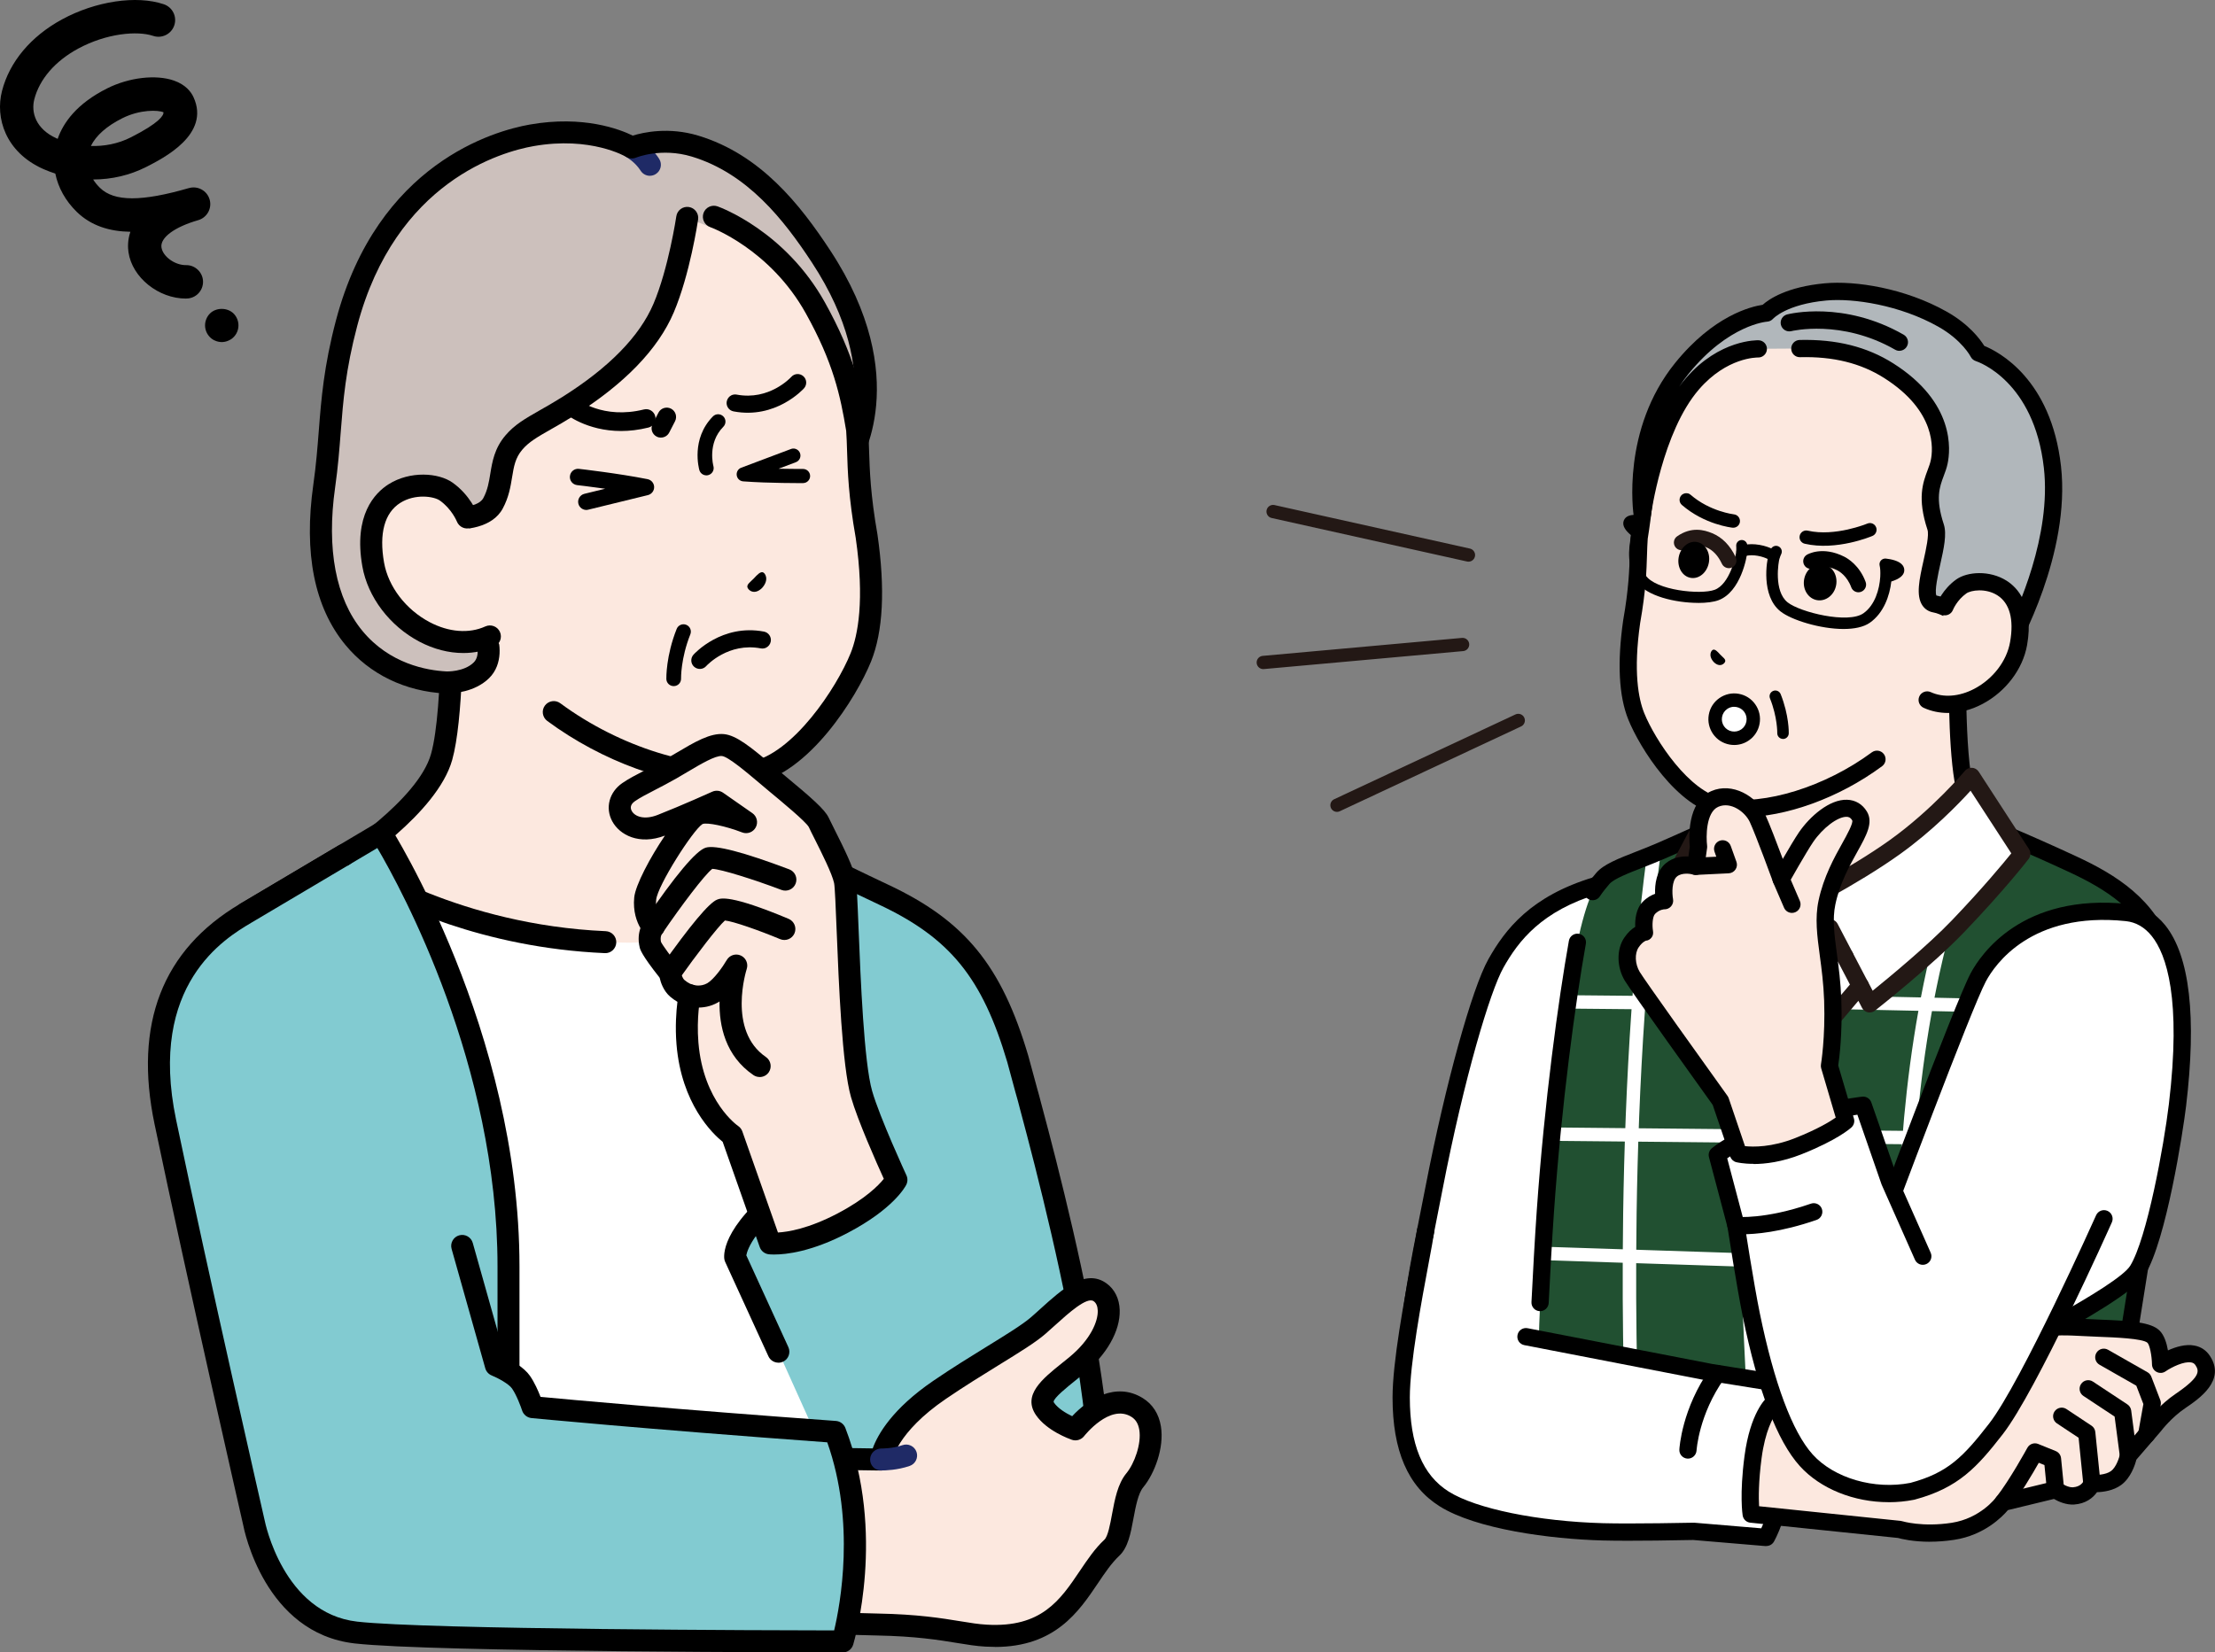
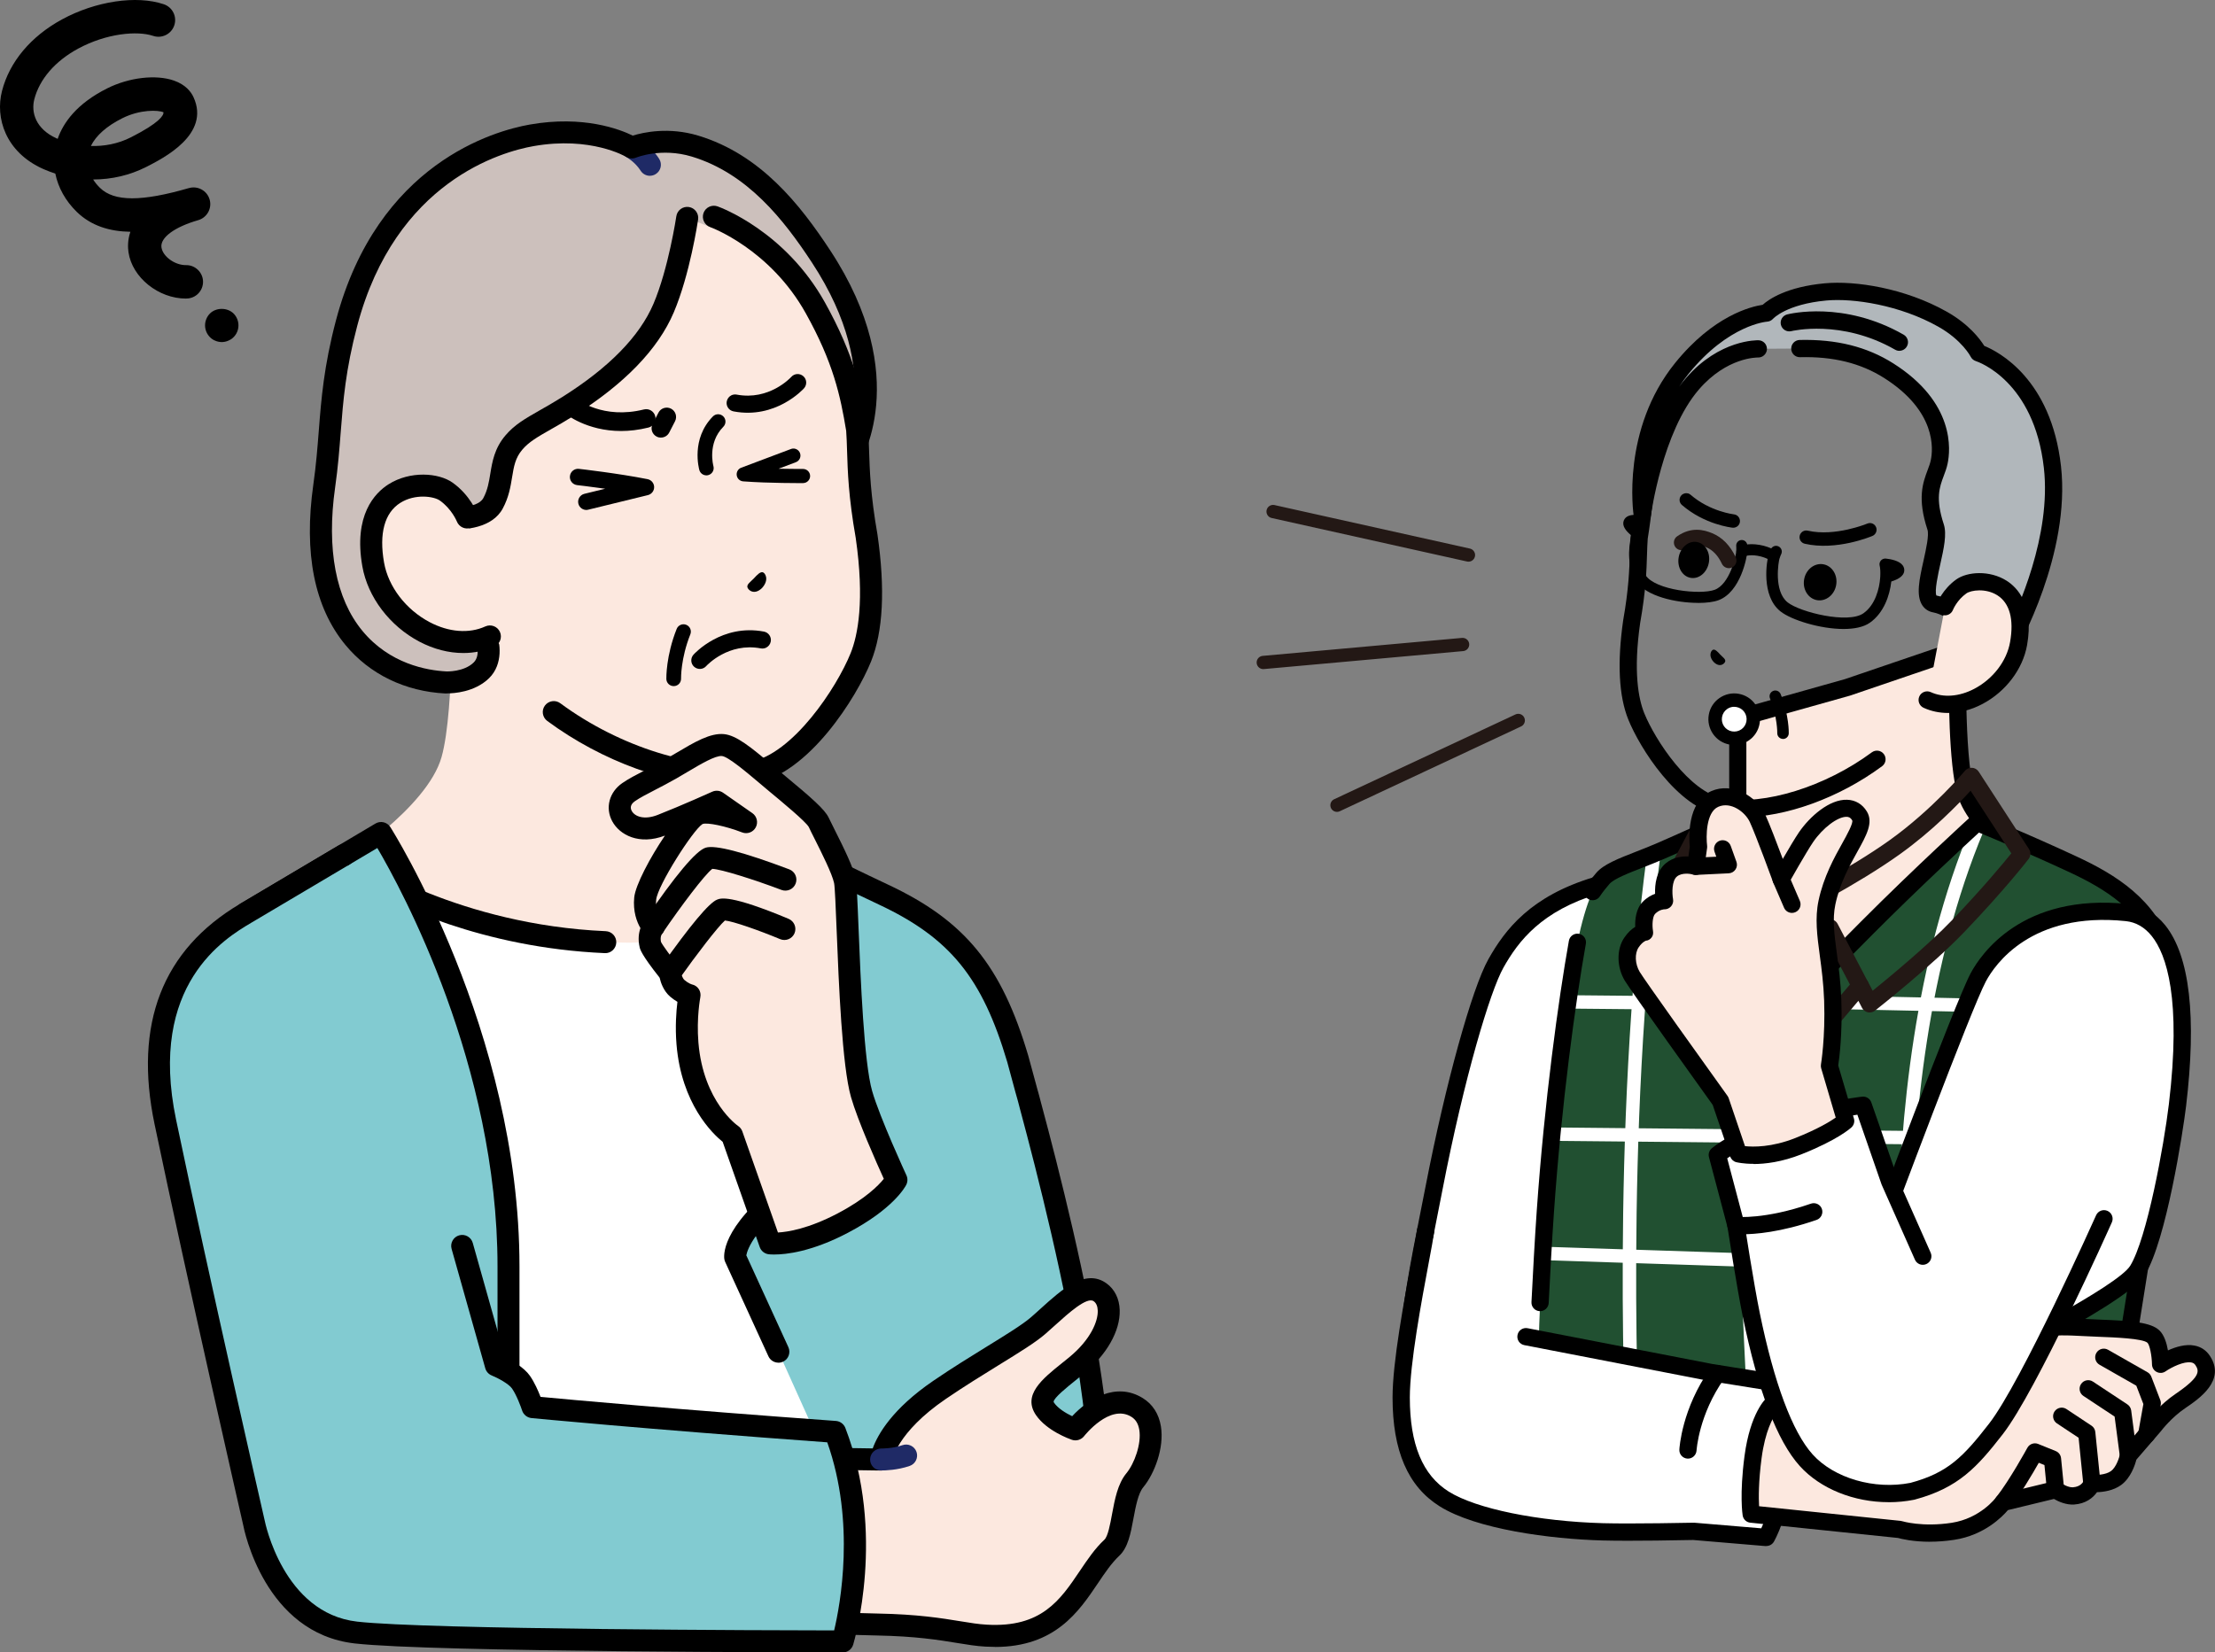
<svg xmlns="http://www.w3.org/2000/svg" id="_レイヤー_2" data-name="レイヤー 2" viewBox="0 0 501.31 374.06">
  <rect x="0" y="0" width="501.31" height="374.06" fill="#808080" stroke="none" />
  <defs>
    <style>
      .cls-1, .cls-2, .cls-3, .cls-4, .cls-5, .cls-6, .cls-7, .cls-8, .cls-9 {
        stroke-width: 0px;
      }

      .cls-2 {
        fill: #82cbd1;
      }

      .cls-3 {
        fill: #215031;
      }

      .cls-4 {
        fill: #231815;
      }

      .cls-5 {
        fill: #1f2a66;
      }

      .cls-6 {
        fill: #ccc0bc;
      }

      .cls-7 {
        fill: #b1b7bb;
      }

      .cls-8 {
        fill: #fce8df;
      }

      .cls-9 {
        fill: #fff;
      }

      .cls-10 {
        fill: none;
        stroke: #231815;
        stroke-linecap: round;
        stroke-linejoin: round;
        stroke-width: 3px;
      }
    </style>
  </defs>
  <g id="_レイヤー_1-2" data-name="レイヤー 1">
    <g>
      <g>
        <g>
          <g>
            <path class="cls-9" d="m352.7,332.64h7.92s9.31-135.72,9.31-135.72c0,0-7.05,2.95-14.6,5.88-7.51,2.91-12.32,7.81-16.76,15.31-3.54,5.98-9.27,26.44-14.01,50.86-4.44,22.89-11.06,49.96-.29,62.08,7.01,7.89,28.43,1.6,28.43,1.6Z" />
            <path class="cls-1" d="m336.86,336.95c-5.44,0-10.9-1.07-14.05-4.61-10.5-11.81-5.64-36.25-1.34-57.82.4-2,.79-3.98,1.17-5.93,4.49-23.14,10.47-44.77,14.22-51.45,3.81-6.78,9.62-14.29,23.85-18.57,1.03-.31,2.12.27,2.43,1.31.31,1.03-.27,2.12-1.31,2.43-12.9,3.88-18.14,10.64-21.57,16.75-2.99,5.32-8.84,24.74-13.79,50.28-.38,1.96-.78,3.94-1.17,5.95-4.12,20.67-8.78,44.1.43,54.46,5.08,5.71,20.79,2.67,26.42,1.02.18-.05.36-.08.55-.08h7.92s0,0,0,0c1.08,0,1.95.87,1.95,1.95,0,1.08-.87,1.95-1.95,1.95h-7.65c-1.56.44-8.81,2.36-16.11,2.36Z" />
          </g>
          <g>
            <g>
              <path class="cls-8" d="m418.15,155.6l-24.82,6.98s0,18.4,0,23.54c0,3.53-20.96,15.03-20.96,15.03,0,0-7.84,3.79-5.2,11.91,2.63,8.12,30.31,22.61,30.31,22.61l13.33-.53s27.9-6.69,43.76-18.22c17.09-12.75,8.35-18.77,8.35-18.77,0,0-15.41-9.67-17.98-18.8-2.41-8.55-1.81-32.26-1.81-32.26l-24.96,8.51Z" />
              <path class="cls-1" d="m397.47,237.63c-.3,0-.61-.07-.9-.22-2.91-1.52-28.47-15.1-31.27-23.73-2.49-7.67,2.91-12.65,6.16-14.25,8.89-4.88,18.9-11.39,19.9-13.47,0-5.36,0-23.37,0-23.37,0-.87.58-1.64,1.42-1.88l24.77-6.97,24.91-8.49c.6-.21,1.27-.1,1.78.27.51.38.81.98.8,1.62,0,.23-.57,23.51,1.74,31.68,2.34,8.3,17,17.59,17.14,17.68,1.18.81,3.09,2.97,3.15,6.2.09,4.78-3.74,10.09-11.37,15.79-16,11.64-43.31,18.28-44.47,18.56-1.04.25-2.1-.39-2.35-1.44-.25-1.05.39-2.1,1.44-2.35.28-.07,27.71-6.74,43.06-17.9,8.59-6.41,9.82-10.63,9.78-12.57-.04-1.99-1.38-3.01-1.39-3.02-.59-.37-16.01-10.14-18.76-19.88-1.99-7.04-2.01-23.44-1.93-30.04l-22.33,7.61s-.07.02-.1.03l-23.4,6.58c0,4.47,0,17.81,0,22.06,0,1.59-.88,3.84-11.39,10.49-5.23,3.31-10.53,6.22-10.58,6.25-.03.02-.06.03-.09.05-.64.32-6.23,3.29-4.2,9.56,1.74,5.37,18.93,16.02,29.36,21.48.95.5,1.32,1.68.82,2.63-.35.67-1.03,1.05-1.73,1.05Z" />
            </g>
            <path class="cls-5" d="m393.32,195.24c-1.08,0-1.95-.87-1.95-1.95v-11.79c0-1.08.87-1.95,1.95-1.95s1.95.87,1.95,1.95v11.79c0,1.08-.87,1.95-1.95,1.95Z" />
          </g>
          <g>
            <path class="cls-3" d="m375.92,192.63c-5.58,2.43-9.63,2.56-14.09,7.14-4.33,4.45-9,30.66-12.07,74.52-1.83,26.07-1.83,41.18-1.83,58.36l131.06-8.99c0-12.13,15.68-92.42,10.7-108.3-3.34-10.65-12.46-15.93-20.45-19.65-11.89-5.54-21.77-9.49-21.77-9.49,0,0-12.68,11.55-24.87,23.78-10.45,10.49-27.17,27.41-27.17,27.41,0,0-5.68-6.9-9.36-19.13-3.68-12.23.07-30.22.07-30.22,0,0-4.64,2.14-10.22,4.57Z" />
            <g>
              <path class="cls-9" d="m433.77,331.28c-.74,0-1.39-.54-1.5-1.29-.12-.81-11.78-81.85,13.93-143.17.32-.77,1.21-1.14,1.99-.81.77.32,1.14,1.21.81,1.99-25.38,60.55-13.84,140.75-13.72,141.56.12.83-.45,1.6-1.28,1.72-.08.01-.15.02-.22.02Z" />
              <path class="cls-9" d="m369.62,330.84c-.8,0-1.47-.63-1.51-1.44-.04-.73-3.77-73.28,4.69-136.31.11-.83.88-1.41,1.71-1.3.83.11,1.41.87,1.3,1.71-8.41,62.75-4.7,135.03-4.66,135.75.04.84-.6,1.55-1.43,1.6-.03,0-.06,0-.08,0Z" />
              <path class="cls-9" d="m397.69,331.28c-.79,0-1.46-.61-1.51-1.41-.04-.56-3.87-56.41-2.26-92.53.04-.84.74-1.51,1.58-1.45.84.04,1.49.75,1.45,1.58-1.6,35.94,2.22,91.62,2.26,92.18.06.84-.57,1.56-1.41,1.62-.04,0-.07,0-.11,0Z" />
              <path class="cls-9" d="m461.52,288.93s-.03,0-.05,0l-111.9-3.65c-.84-.03-1.49-.73-1.47-1.57.03-.84.72-1.49,1.57-1.47l111.9,3.65c.84.03,1.49.73,1.47,1.57-.03.82-.7,1.47-1.52,1.47Z" />
              <path class="cls-9" d="m488.3,259.58h-.01l-136.98-1.32c-.84,0-1.51-.69-1.5-1.53,0-.83.69-1.5,1.52-1.5h.01l136.98,1.32c.84,0,1.51.69,1.5,1.53,0,.83-.69,1.5-1.52,1.5Z" />
              <path class="cls-9" d="m389.4,228.65h-.01l-34.8-.33c-.84,0-1.51-.69-1.5-1.53,0-.83.69-1.5,1.52-1.5h.01l34.8.33c.84,0,1.51.69,1.5,1.53,0,.83-.69,1.5-1.52,1.5Z" />
              <path class="cls-9" d="m444.94,229.05s-.02,0-.03,0l-27.21-.57c-.84-.02-1.5-.71-1.49-1.55.02-.84.7-1.52,1.55-1.49l27.21.57c.84.02,1.5.71,1.49,1.55-.02.83-.69,1.49-1.52,1.49Z" />
            </g>
            <path class="cls-1" d="m348.57,296.82s-.06,0-.1,0c-1.08-.05-1.91-.97-1.86-2.04.28-5.74.75-14.35,1.19-20.63,1.73-24.74,4.9-47.83,7.28-61.18.19-1.06,1.2-1.77,2.26-1.58,1.06.19,1.77,1.2,1.58,2.26-2.36,13.25-5.5,36.18-7.22,60.77-.44,6.25-.91,14.82-1.19,20.54-.05,1.04-.91,1.86-1.95,1.86Z" />
            <path class="cls-1" d="m478.99,325.61c-1.08,0-1.95-.87-1.95-1.95,0-4.02,1.68-14.51,3.81-27.78,4.32-26.92,10.85-67.59,6.98-79.94-3.05-9.73-11.53-14.79-19.41-18.47-9.4-4.38-17.62-7.79-20.54-8.99-3.11,2.86-13.74,12.69-23.9,22.89-10.33,10.37-26.99,27.24-27.16,27.41-.39.39-.93.6-1.48.58-.55-.02-1.07-.28-1.42-.71-.24-.29-5.97-7.34-9.72-19.81-2.79-9.28-1.53-21.44-.62-27.48-1.84.83-4.26,1.91-6.89,3.05-1.68.73-3.33,1.37-4.92,2-3.21,1.25-6.52,2.54-7.52,3.71-1.63,1.9-2.08,2.68-2.09,2.69-.53.92-1.71,1.26-2.64.75-.93-.52-1.28-1.67-.78-2.61.09-.17.64-1.14,2.55-3.37,1.64-1.91,4.91-3.19,9.06-4.81,1.56-.61,3.18-1.24,4.78-1.94,5.49-2.39,10.13-4.53,10.18-4.55.67-.31,1.45-.21,2.03.24.58.46.85,1.2.7,1.92-.04.18-3.6,17.65-.11,29.26,2.47,8.21,5.89,13.97,7.72,16.69,4.45-4.51,17.12-17.31,25.55-25.78,12.08-12.13,24.81-23.73,24.94-23.85.55-.5,1.34-.65,2.04-.37.1.04,10.07,4.03,21.87,9.53,8.66,4.03,17.98,9.66,21.49,20.84,4.15,13.22-2.21,52.81-6.85,81.72-2.02,12.59-3.76,23.45-3.76,27.16,0,1.08-.87,1.95-1.95,1.95Z" />
          </g>
          <g>
            <g>
-               <path class="cls-9" d="m379.18,223.12s.03-9.75.19-15.79c.18-6.68,1.09-11.64,1.09-11.64l6.54-12.29,5.2,2.33s-.54,9.69-.02,13.72c.6,4.72,1.84,4.57,2.92,6.86,1.08,2.28.39,11.69.39,11.69l3.85,8.09,4.95-8.03s-.36-5.73-.58-6.94c-.87-4.78,1.61-5.46,1.61-5.46,0,0,13.73-6.86,23.55-13.91,10.03-7.19,17.33-15.98,17.33-15.98l11.38,17.52s-5.21,6.76-14.46,16.42c-7.24,7.56-19.96,17.56-19.96,17.56l-2.16-4.16c-11.75,13.64-21.21,25.92-23.44,25.92s-5.53-6-10.1-15.15c-4.62-9.25-5.33-14.74-5.33-14.74l-2.95,3.97Z" />
              <path class="cls-4" d="m393.01,183.95l-5.2-2.33c-.94-.42-2.04-.04-2.52.86l-6.54,12.29c-.09.18-.16.37-.2.56-.04.21-.94,5.19-1.13,11.94-.16,5.99-.19,15.74-.19,15.83,0,.84.54,1.59,1.33,1.86.8.27,1.68-.01,2.18-.69l.47-.63c.79,2.63,2.16,6.4,4.51,11.1,5.99,11.98,8.68,16.23,11.84,16.23,2.3,0,5.07-3.02,15.9-15.94,2.19-2.61,4.61-5.5,7.14-8.47l.82,1.59c.27.52.75.89,1.32,1.01.57.12,1.16-.01,1.62-.37.52-.41,12.9-10.18,20.16-17.75,9.23-9.63,14.39-16.3,14.6-16.58.51-.66.54-1.56.09-2.25l-11.38-17.52c-.34-.52-.9-.85-1.52-.88-.61-.03-1.22.22-1.61.7-.07.09-7.27,8.69-16.96,15.64-9.31,6.67-22.38,13.29-23.24,13.72-.96.41-3.69,2.09-2.7,7.57.13.73.37,3.89.51,6.09l-2.74,4.45-2.09-4.39c.19-2.8.52-9.77-.6-12.15-.43-.9-.88-1.51-1.25-2-.65-.86-1.16-1.55-1.5-4.27-.49-3.8.03-13.27.04-13.37.04-.81-.41-1.56-1.15-1.89Zm12.84,23.59s0,0,0,0c0,0,0,0,0,0Zm0,0s0,0,0,0c0,0,0,0,0,0Zm0,0s0,0,0,0c0,0,0,0,0,0Zm-8.25,19.38c.31.65.94,1.07,1.66,1.11.71.04,1.39-.32,1.77-.92l4.95-8.03c.21-.34.31-.74.29-1.15-.06-.98-.38-5.91-.61-7.16-.41-2.25.09-3.11.34-3.27.07-.03.14-.06.21-.09.57-.28,13.98-7.01,23.82-14.06,7.35-5.27,13.19-11.3,15.96-14.35l9.22,14.18c-1.83,2.27-6.51,7.92-13.47,15.19-5.44,5.67-14.14,12.86-17.91,15.91l-1.06-2.04c-.3-.57-.86-.96-1.51-1.04-.64-.08-1.28.17-1.7.66-3.23,3.75-6.33,7.44-9.06,10.7-5.45,6.5-11.07,13.2-12.98,14.44-1.94-1.29-6.36-10.11-8.28-13.97-4.39-8.77-5.13-14.07-5.14-14.12-.1-.79-.67-1.44-1.44-1.64-.16-.04-.33-.06-.49-.06-.34,0-.67.09-.97.26.03-3.18.08-7.1.16-10.07.15-5.54.82-9.92,1.01-11.05l5.54-10.41,2.32,1.04c-.13,2.85-.36,9.46.06,12.73.44,3.46,1.24,4.77,2.25,6.11.32.42.59.79.85,1.34.51,1.09.52,6.41.2,10.71-.02.34.04.68.18.98l3.85,8.09Z" />
            </g>
            <path class="cls-4" d="m417.59,218.53c-.7,0-1.38-.38-1.73-1.05l-2.69-5.14-1.93.54c-1.04.29-2.11-.32-2.4-1.36-.29-1.04.32-2.11,1.36-2.4l3.45-.96c.89-.24,1.82.16,2.25.98l3.42,6.54c.5.95.13,2.13-.82,2.63-.29.15-.6.22-.9.22Z" />
            <path class="cls-4" d="m421.01,225.07c-.7,0-1.38-.38-1.73-1.05l-3.42-6.54c-.5-.95-.13-2.13.82-2.63.95-.5,2.13-.13,2.63.82l3.42,6.54c.5.95.13,2.13-.82,2.63-.29.15-.6.22-.9.22Z" />
            <path class="cls-4" d="m382.14,221.1c-.36,0-.71-.1-1.04-.3-.91-.57-1.19-1.78-.61-2.69l5.75-9.15c.57-.91,1.78-1.19,2.69-.61.91.57,1.19,1.78.61,2.69l-5.75,9.15c-.37.59-1,.91-1.65.91Z" />
          </g>
          <g>
            <g>
-               <path class="cls-8" d="m389.73,182.67c10.24,1.81,24.63-3.05,35.09-10.79l18.51-19.48,2.67-15.14,4.79-30.33s-2.6-12.82-8.17-19.47c-5.58-6.66-11.56-10.41-27.41-13.2-15.85-2.8-22.87,1.5-22.87,1.5,0,0-15.27,6.96-18.21,23.62-1.77,10.04-2.06,15.78-3.14,22.33-.34,4.26.07,9.03-1.69,18.97-1.61,11.22-.48,17.74,1.04,21.5,2.26,5.58,10.35,18.9,19.39,20.5Z" />
              <path class="cls-1" d="m394.31,185c-1.72,0-3.37-.13-4.92-.41-9.84-1.73-18.3-15.36-20.86-21.69-2.15-5.32-2.54-12.89-1.16-22.5,1.26-7.14,1.39-11.52,1.5-15.04.04-1.33.08-2.59.17-3.8,0-.05.01-.11.02-.16.44-2.69.76-5.3,1.09-8.07.47-3.93,1.01-8.38,2.05-14.28,2.99-16.98,17.79-24.34,19.23-25.02,1.06-.59,8.63-4.42,24.11-1.69,16.72,2.95,22.94,7.15,28.57,13.87,5.83,6.96,8.48,19.8,8.59,20.34.05.23.05.46.01.69l-4.79,30.33-2.67,15.17c-.19,1.06-1.19,1.77-2.26,1.58-1.06-.19-1.77-1.2-1.58-2.26l2.67-15.14,4.73-29.93c-.45-2.02-2.98-12.66-7.69-18.28-5.15-6.15-10.63-9.78-26.25-12.53-14.76-2.6-21.46,1.21-21.53,1.25-.06.03-.13.07-.2.1-.14.06-14.38,6.78-17.1,22.19-1.02,5.79-1.55,10.19-2.02,14.07-.33,2.78-.65,5.41-1.1,8.15-.08,1.09-.12,2.23-.16,3.53-.11,3.65-.25,8.19-1.55,15.54-1.59,11.05-.38,17.21.92,20.43,2.45,6.06,10.22,17.95,17.92,19.31,9.26,1.63,23.07-2.66,33.59-10.44.87-.64,2.09-.46,2.73.41.64.87.46,2.09-.41,2.73-9.77,7.23-21.87,11.55-31.67,11.55Z" />
            </g>
            <g>
              <path class="cls-1" d="m401.53,127.21c-.28,0-.56-.09-.79-.28,0,0-1.01-.77-2.94-1.11-1.88-.33-3.07.13-3.08.14-.64.25-1.36-.04-1.63-.68-.26-.63.02-1.36.65-1.63.18-.08,1.87-.76,4.49-.3,2.57.45,3.93,1.51,4.08,1.63.54.43.62,1.22.18,1.76-.25.3-.61.46-.97.46Z" />
              <path class="cls-1" d="m417.27,142.39c-5.34,0-11.87-2.05-14.3-3.98-4.47-3.54-3.12-11.53-2.68-12.86.2-.62.48-1.22.5-1.24.31-.65,1.08-.93,1.73-.62.65.31.93,1.08.62,1.73,0,0-.22.48-.38.94-.26.81-1.37,7.48,1.83,10.01,2.82,2.23,13.68,4.9,17.14,2.47,2.66-1.87,3.64-5.51,3.81-8.19,0-.06,0-.13.01-.19.05-1.01,0-1.87-.14-2.42-.1-.41.01-.84.29-1.16.28-.31.7-.47,1.11-.43,1.08.12,3.02.47,3.8,1.51.32.42.44.93.35,1.43-.17.94-1.14,1.7-2.91,2.25-.37,3.25-1.73,7.14-4.85,9.33-1.44,1.01-3.58,1.42-5.96,1.42Z" />
              <path class="cls-1" d="m384.33,136.48c-5.05,0-11.81-1.51-14-4.9-1.99-3.08-1.88-7.2-1.12-10.37-1.36-1.1-1.96-2.11-1.8-3.03.09-.5.38-.93.81-1.21,1.09-.71,3.03-.33,3.82-.13.39.1.71.37.86.74.15.37.12.79-.09,1.13-.3.48-.64,1.29-.94,2.29-.01.05-.02.09-.04.14-.74,2.61-1.1,6.42.61,9.08,2.2,3.41,12.46,4.47,15.62,3.3,3.41-1.25,4.86-7.63,4.91-8.9.02-.5-.02-1.02-.02-1.03-.05-.69.47-1.29,1.16-1.34.7-.05,1.29.47,1.34,1.16,0,.03.05.67.02,1.32-.06,1.38-1.52,9.29-6.55,11.15-1.08.4-2.72.61-4.59.61Z" />
            </g>
            <g>
              <path class="cls-7" d="m437.92,136.72c4.54.76,16.64,9.75,16.64,9.75,0,0,12.18-21.32,9.99-40.76-2.41-21.36-16.76-25.84-16.76-25.84,0,0-2.06-4.21-8.11-7.63-9.06-5.12-19.97-6.78-26.5-6.17-10.12.94-13.32,4.78-13.32,4.78,0,0-9.4.45-19.17,12.52-11.81,14.59-8.96,33.2-8.96,33.2,0,0,2.55-19.55,11.39-29.74,7.06-8.13,14.88-7.87,14.88-7.87l9.37-.06c8.25-.21,14.79,1.63,20.12,5.01,11.52,7.31,12.39,16.04,11.42,20.64-.77,3.64-3.62,6.2-.82,14.72,1.38,4.19-4.7,16.68-.17,17.44Z" />
              <path class="cls-1" d="m454.56,148.42c-.42,0-.82-.13-1.16-.38-4.54-3.37-12.84-8.89-15.8-9.39-1.06-.18-1.93-.73-2.51-1.59-1.51-2.24-.69-5.93.26-10.19.57-2.56,1.28-5.76.88-6.97-2.35-7.13-1.02-10.65.04-13.49.31-.82.57-1.52.72-2.25.52-2.46,1.3-11.07-10.56-18.59-5.29-3.36-11.52-4.9-19.03-4.71-1.1.03-1.97-.82-2-1.9-.03-1.08.82-1.97,1.9-2,8.31-.2,15.25,1.53,21.21,5.31,13.98,8.86,12.94,19.61,12.28,22.69-.21,1.02-.56,1.93-.89,2.81-.93,2.49-1.9,5.07.02,10.9.74,2.24,0,5.54-.78,9.04-.48,2.15-1.36,6.12-.88,7.1,3.94.71,11.91,6.14,15.6,8.77,2.83-5.6,10.44-22.38,8.72-37.64-2.22-19.72-14.87-24.03-15.41-24.2-.5-.16-.93-.53-1.16-1-.01-.03-1.94-3.75-7.32-6.78-8.66-4.89-19.22-6.5-25.36-5.93-9,.84-12,4.08-12.03,4.12-.35.39-.86.65-1.38.67-.07,0-8.73.66-17.75,11.8-.78.96-1.49,1.94-2.14,2.93.5-.69,1.02-1.35,1.57-1.98,7.58-8.74,16.07-8.55,16.42-8.54,1.08.04,1.92.94,1.88,2.02-.04,1.07-.95,1.91-2,1.88-.3,0-7.06-.06-13.36,7.2-8.34,9.62-10.9,28.52-10.92,28.71-.13.96-.94,1.69-1.91,1.7h-.02c-.96,0-1.78-.7-1.93-1.66-.12-.79-2.83-19.63,9.37-34.72,8.68-10.73,17.19-12.77,19.8-13.16,1.43-1.28,5.46-4.06,14.03-4.86,6.95-.65,18.19,1.09,27.64,6.42,5.06,2.85,7.58,6.27,8.49,7.74,3.18,1.29,15.13,7.43,17.36,27.21,2.24,19.84-9.72,41.05-10.23,41.95-.28.48-.75.83-1.29.94-.13.03-.27.04-.4.04Z" />
            </g>
            <path class="cls-1" d="m429.88,79.42c-.33,0-.66-.08-.97-.26-12.14-6.95-23.36-4.23-23.47-4.2-1.04.26-2.1-.37-2.37-1.41-.27-1.04.36-2.1,1.4-2.37.52-.13,12.81-3.18,26.38,4.59.93.54,1.26,1.73.72,2.66-.36.63-1.02.98-1.69.98Z" />
            <g>
-               <path class="cls-8" d="m456.86,145.69c2.58-14.62-9.55-15.35-12.95-12.93-2.67,1.9-3.71,4.6-3.71,4.6l-4.03,21.11c8.16,3.71,19.05-3.47,20.69-12.77Z" />
+               <path class="cls-8" d="m456.86,145.69c2.58-14.62-9.55-15.35-12.95-12.93-2.67,1.9-3.71,4.6-3.71,4.6l-4.03,21.11c8.16,3.71,19.05-3.47,20.69-12.77" />
              <path class="cls-1" d="m440.88,161.4c-1.93,0-3.81-.39-5.52-1.17-.98-.45-1.41-1.6-.97-2.58.45-.98,1.6-1.41,2.58-.97,2.87,1.31,6.47,1.03,9.86-.75,4.24-2.23,7.35-6.29,8.1-10.58.91-5.16-.09-8.82-2.88-10.59-2.64-1.67-5.98-1.16-7.02-.42-2.13,1.51-3.01,3.68-3.02,3.71-.39,1.01-1.51,1.51-2.52,1.12-1.01-.39-1.51-1.51-1.12-2.52.05-.13,1.28-3.28,4.4-5.49,2.47-1.75,7.52-2.13,11.37.3,2.42,1.53,6.24,5.46,4.64,14.56-.96,5.46-4.84,10.58-10.13,13.36-2.55,1.34-5.21,2.02-7.77,2.02Z" />
            </g>
            <g>
              <path class="cls-1" d="m390.47,149.67c.04-.48-.43-.78-1.14-1.49-.68-.75-1.13-1.18-1.56-1.11-.45.07-1.26,1.31.09,2.8,1.43,1.41,2.57.29,2.61-.2Z" />
-               <path class="cls-1" d="m420.61,134.08c-.71,0-1.37-.43-1.63-1.14-.96-2.6-2.76-3.63-3.11-3.81-3.17-1.61-5.09-.6-5.17-.56-.83.45-1.88.17-2.35-.64-.47-.82-.22-1.85.58-2.34.14-.09,3.53-2.08,8.51.45.78.4,3.43,1.98,4.8,5.7.33.9-.13,1.9-1.03,2.23-.2.07-.4.11-.6.11Z" />
              <path class="cls-4" d="m391.28,128.62c-.65,0-1.27-.37-1.57-.99-.88-1.87-2.07-3.12-3.51-3.72-1.55-.64-2.94-.83-4.64.34-.79.54-1.87.35-2.41-.44-.54-.79-.35-1.87.44-2.41,3.23-2.23,6.07-1.46,7.93-.69,2.27.94,4.06,2.77,5.32,5.44.41.87.04,1.9-.83,2.31-.24.11-.49.17-.74.17Z" />
              <path class="cls-1" d="m415.57,132.44c-.39,2.24-2.34,3.77-4.34,3.42-2-.35-3.31-2.46-2.91-4.7.39-2.24,2.34-3.77,4.34-3.42,2,.35,3.31,2.46,2.91,4.7Z" />
              <path class="cls-1" d="m386.76,127.36c-.4,2.24-2.24,3.79-4.13,3.45-1.89-.33-3.1-2.42-2.7-4.66.4-2.24,2.24-3.79,4.13-3.45s3.1,2.42,2.7,4.66Z" />
              <path class="cls-1" d="m403.54,167.28s-.02,0-.03,0c-.72-.02-1.29-.61-1.27-1.33,0-.03.06-3.58-1.65-7.85-.27-.67.06-1.42.73-1.69.67-.27,1.42.06,1.69.73,1.91,4.8,1.84,8.72,1.83,8.88-.02.71-.6,1.27-1.3,1.27Z" />
              <path class="cls-1" d="m423.38,118.42c-.26-.03-.52,0-.77.11-.07.03-7.29,3.02-13.47,1.6-.81-.19-1.63.32-1.82,1.14-.19.82.32,1.63,1.14,1.82,7.15,1.65,15-1.63,15.33-1.77.77-.33,1.13-1.22.81-1.99-.22-.52-.69-.85-1.21-.92Z" />
              <path class="cls-1" d="m382.01,111.68c.22.06.44.16.62.33,4.38,3.8,9.75,4.42,9.81,4.43.83.09,1.43.84,1.35,1.67s-.83,1.43-1.67,1.35c-.26-.03-6.35-.71-11.47-5.15-.63-.55-.7-1.51-.15-2.14.39-.45.98-.61,1.52-.48Z" />
              <g>
                <path class="cls-9" d="m396.76,163.56c-.41,2.35-2.66,3.92-5.01,3.51-2.35-.41-3.92-2.66-3.51-5.01.41-2.35,2.66-3.92,5.01-3.51,2.35.41,3.92,2.66,3.51,5.01Z" />
                <path class="cls-1" d="m392.51,168.65c-.34,0-.68-.03-1.03-.09-1.54-.27-2.88-1.12-3.77-2.4-.89-1.28-1.24-2.83-.97-4.36.27-1.54,1.12-2.88,2.4-3.77,1.28-.89,2.83-1.24,4.36-.97,1.54.27,2.88,1.12,3.77,2.4.9,1.28,1.24,2.83.97,4.36-.27,1.54-1.12,2.88-2.4,3.77-.99.7-2.15,1.06-3.34,1.06Zm-.02-8.65c-.57,0-1.13.17-1.6.51-.61.43-1.02,1.07-1.15,1.81-.13.74.03,1.48.46,2.1.43.61,1.07,1.02,1.81,1.15.74.13,1.48-.04,2.1-.46.61-.43,1.02-1.07,1.15-1.81.13-.74-.03-1.48-.46-2.1-.43-.61-1.07-1.02-1.81-1.15-.16-.03-.33-.04-.49-.04Z" />
              </g>
            </g>
          </g>
          <g>
            <path class="cls-9" d="m424.3,281.18l10.03,34.73s45.22-21.43,49.46-28.37c4.24-6.94,8.07-29.5,9.01-37.35,3.95-32.96-3.53-42.79-11.5-43.62-19.4-2.01-29.56,7.15-33.59,14.67-3.57,6.67-23.43,59.94-23.43,59.94Z" />
            <path class="cls-1" d="m434.33,317.86c-.27,0-.55-.06-.8-.17-.52-.23-.91-.69-1.07-1.24l-10.03-34.73c-.12-.4-.1-.83.05-1.22.81-2.18,19.94-53.47,23.53-60.18,2.3-4.3,11.67-18.15,35.51-15.68,3.33.34,6.28,2.02,8.54,4.84,5.54,6.93,7.12,20.71,4.7,40.95-.68,5.66-4.46,30.24-9.28,38.14-4.42,7.22-45.61,26.89-50.29,29.11-.26.13-.55.19-.84.19Zm-7.98-36.6l9.22,31.9c17.39-8.34,43.81-22.13,46.56-26.63,3.79-6.2,7.62-27.21,8.74-36.57,2.86-23.87-.53-33.87-3.87-38.05-1.61-2.01-3.59-3.15-5.89-3.39-21.41-2.22-29.65,9.88-31.66,13.65-3.27,6.1-20.89,53.2-23.09,59.1Z" />
          </g>
          <g>
            <g>
              <g>
                <path class="cls-9" d="m362.77,346.77c6.77.18,20.5-.11,20.5-.11l16.46,1.38s3.17-5.27,4.57-16.57c0,0,.59-4.09.8-9.16.21-5.07-.02-8.73-.02-8.73,0,0-8.06-1.32-18.01-2.89l-41.76-8.09-22.65-24.07c-.76,5.34-5.55,27.25-5.55,37.82s2.79,18.61,9.74,22.98c7.13,4.47,22.39,7.07,35.92,7.44Z" />
                <path class="cls-1" d="m399.73,350c-.05,0-.11,0-.16,0l-16.36-1.38c-1.37.03-13.98.29-20.49.11-11.85-.32-28.62-2.54-36.9-7.74-7.17-4.5-10.65-12.55-10.65-24.63,0-8.01,2.61-21.96,4.34-31.18.58-3.11,1.04-5.58,1.23-6.92.15-1.07,1.14-1.81,2.21-1.66,1.07.15,1.81,1.14,1.66,2.21-.2,1.43-.67,3.92-1.26,7.09-1.6,8.53-4.27,22.81-4.27,30.46,0,10.62,2.89,17.6,8.83,21.32,6.17,3.87,20.21,6.74,34.94,7.14,6.65.18,20.27-.11,20.41-.11.07,0,.14,0,.21,0l15.15,1.27c.91-1.99,2.8-6.84,3.78-14.75.01-.08.58-4.1.79-9,.12-2.98.09-5.47.05-6.98-2.81-.46-9.11-1.48-16.43-2.64l-41.82-8.1c-1.06-.2-1.75-1.23-1.54-2.29.2-1.06,1.23-1.75,2.29-1.54l41.76,8.09c9.88,1.56,17.95,2.88,17.95,2.88.9.15,1.57.89,1.63,1.8,0,.15.24,3.81.02,8.93-.21,5.11-.8,9.19-.82,9.36-1.43,11.53-4.69,17.06-4.82,17.29-.35.59-.99.95-1.67.95Z" />
              </g>
              <path class="cls-1" d="m382.03,330.2s-.07,0-.11,0c-1.08-.06-1.9-.98-1.84-2.05.02-.38.57-9.32,6.99-18.33.63-.88,1.84-1.08,2.72-.46.88.63,1.08,1.84.46,2.72-5.77,8.1-6.27,16.19-6.28,16.27-.06,1.04-.92,1.85-1.95,1.85Z" />
              <g>
                <g>
                  <path class="cls-8" d="m442.01,346.67c7.5-1.16,11.33-6.54,11.33-6.54l11.87-2.88s2.1,1.54,4.1,1.4c3.31-.23,4.14-2.82,4.14-2.82,0,0,3.36.31,5.47-1.24,2.12-1.54,2.8-5.06,2.8-5.06l5.9-6.84s2.42-3.19,5.84-5.51c4.82-3.28,7.25-5.89,5.07-9.18-2.6-3.94-9.52.85-9.52.85,0,0-.08-4.75-1.6-6.25-1.5-1.49-6.85-1.71-12.29-1.93-5.87-.23-10.4-.77-13.3.38-2.25,1.51-27.25,19.51-27.25,19.51l-33.31-2.81s-3.27,2.77-4.51,12.09c-1.13,8.56-.43,12.91-.43,12.91l33.6,3.48s4.84,1.54,12.08.43Z" />
                  <path class="cls-1" d="m436.8,349.02c-3.87,0-6.49-.65-7.24-.86l-33.43-3.46c-.88-.09-1.58-.76-1.72-1.63-.03-.19-.74-4.73.42-13.48,1.3-9.78,4.79-12.99,5.18-13.32.4-.33.91-.5,1.42-.45l32.59,2.75c3.87-2.79,24.64-17.73,26.72-19.13.11-.08.24-.14.36-.19,2.73-1.09,6.32-.9,10.87-.67,1.02.05,2.1.11,3.22.15h0c7.17.28,11.66.58,13.58,2.49,1.06,1.05,1.61,2.85,1.89,4.48,1.72-.78,3.98-1.49,6.02-1.09,1.46.28,2.66,1.08,3.47,2.32,3.67,5.57-2.37,9.67-5.61,11.87-3.1,2.1-5.36,5.05-5.38,5.08-.02.03-.05.06-.07.09l-5.58,6.47c-.31,1.23-1.26,4.13-3.44,5.73-1.77,1.29-4.04,1.59-5.47,1.63-.89,1.27-2.53,2.61-5.16,2.79-1.83.12-3.59-.68-4.58-1.26l-10.41,2.52c-1.33,1.57-5.39,5.69-12.14,6.73-2.03.31-3.88.43-5.51.43Zm-38.68-8.04l32.01,3.31c.13.01.26.04.39.08.04.01,4.55,1.38,11.19.36,6.54-1.01,10.01-5.7,10.04-5.75.27-.38.67-.65,1.13-.76l11.87-2.88c.56-.14,1.15-.02,1.61.32.4.29,1.78,1.11,2.81,1.03,1.82-.13,2.35-1.28,2.44-1.51.28-.87,1.1-1.39,2.02-1.3.73.06,2.92.03,4.15-.87,1.2-.88,1.89-3.14,2.03-3.86.07-.33.22-.64.44-.9l5.86-6.8c.35-.46,2.82-3.56,6.25-5.89,5.64-3.84,5.42-5.16,4.54-6.5-.24-.36-.52-.55-.95-.63-1.65-.32-4.46,1.07-5.84,2.02-.59.41-1.36.46-2,.13-.64-.33-1.05-.98-1.06-1.7-.04-2.07-.53-4.41-1.02-4.9-1.04-.98-7.51-1.23-10.99-1.36-1.14-.04-2.23-.1-3.27-.15-3.94-.2-7.09-.36-9.04.33-3.11,2.14-26.77,19.17-27.02,19.35-.38.27-.84.4-1.3.36l-32.33-2.73c-.82,1.12-2.57,4.14-3.39,10.31-.71,5.35-.67,9-.57,10.88Z" />
                </g>
                <path class="cls-1" d="m453.34,342.08c-.42,0-.85-.14-1.21-.42-.84-.67-.99-1.9-.32-2.74,3.01-3.81,6.99-11.09,7.03-11.16.47-.87,1.53-1.25,2.45-.88l3.97,1.61c.67.27,1.14.89,1.21,1.62l.69,6.95c.11,1.07-.68,2.03-1.75,2.13-1.07.1-2.03-.68-2.13-1.75l-.57-5.78-1.28-.52c-1.38,2.43-4.18,7.2-6.55,10.19-.38.49-.96.74-1.53.74Z" />
                <path class="cls-1" d="m473.45,337.79c-.99,0-1.84-.75-1.94-1.75l-1.07-10.56-4.9-3.25c-.9-.6-1.14-1.81-.55-2.7.6-.9,1.81-1.14,2.7-.55l5.67,3.76c.49.32.8.85.86,1.43l1.17,11.48c.11,1.07-.67,2.03-1.74,2.14-.07,0-.13.01-.2.01Z" />
                <path class="cls-1" d="m481.72,331.49c-.96,0-1.8-.72-1.93-1.7l-1.2-9.11-7.05-4.66c-.9-.59-1.15-1.8-.55-2.7.59-.9,1.8-1.15,2.7-.55l7.79,5.15c.47.31.78.81.86,1.37l1.31,9.99c.14,1.07-.61,2.05-1.68,2.19-.09.01-.17.02-.26.02Z" />
                <path class="cls-1" d="m485.85,326.72c-.11,0-.23-.01-.35-.03-1.06-.19-1.77-1.2-1.58-2.26l1.18-6.58-1.6-4.16-8.32-4.74c-.94-.53-1.26-1.72-.73-2.66.53-.94,1.73-1.26,2.66-.73l8.92,5.08c.39.22.69.57.86.99l2.04,5.32c.13.33.16.69.1,1.04l-1.28,7.12c-.17.94-.99,1.61-1.92,1.61Z" />
              </g>
            </g>
            <g>
              <g>
                <path class="cls-9" d="m408.77,330.56c5.5,6.09,15.37,8.75,24.02,7.03,9.26-2.48,13.08-6.63,18.9-14.11,7.55-9.72,24.46-47.57,24.46-47.57l-40.99,8.48-7.52-16.95c-3.27-9.52-5.98-17.23-5.98-17.23,0,0-3.64.41-8.6,1.5-4.96,1.09-8.88,2.38-8.88,2.38-10.88,3.34-15.52,7.37-15.52,7.37l4.22,15.97s2.09,13.57,3.45,20.21c2.71,13.26,6.79,26.69,12.43,32.94Z" />
                <path class="cls-1" d="m427.42,340.06c-7.79,0-15.4-3-20.09-8.19-5.12-5.67-9.46-17.06-12.9-33.85-1.31-6.38-3.24-18.85-3.45-20.2l-4.2-15.87c-.19-.72.05-1.48.61-1.97.2-.18,5.08-4.34,16.23-7.77.13-.04,4.04-1.32,9.04-2.42,5-1.1,8.65-1.51,8.8-1.53.9-.1,1.76.44,2.06,1.29,0,0,2.69,7.67,5.95,17.16l7.49,16.88c.44.98,0,2.14-.99,2.57-.98.44-2.14,0-2.57-.99l-7.52-16.95c-.02-.05-.04-.1-.06-.16-2.41-7.01-4.51-13.03-5.45-15.72-1.49.22-3.95.62-6.86,1.26-4.8,1.05-8.66,2.32-8.69,2.33-7.64,2.35-12.1,5.04-13.91,6.29l3.89,14.7c.02.07.03.13.04.2.02.14,2.1,13.6,3.44,20.12,3.25,15.87,7.39,26.94,11.97,32.02,4.87,5.39,13.97,8.03,22.13,6.43,8.45-2.28,11.92-5.84,17.8-13.41,7.32-9.42,24.05-46.8,24.22-47.17.44-.98,1.59-1.43,2.58-.99.98.44,1.43,1.59.99,2.58-.69,1.56-17.09,38.19-24.7,47.98-5.78,7.43-10,12.14-19.93,14.8-.04.01-.08.02-.12.03-1.9.38-3.84.56-5.76.56Z" />
              </g>
              <path class="cls-1" d="m394.39,279.42c-1.06,0-1.65-.06-1.73-.07-1.07-.12-1.84-1.09-1.72-2.16.12-1.07,1.09-1.84,2.16-1.72.06,0,6.34.62,16.76-2.99,1.02-.35,2.13.19,2.48,1.2s-.19,2.13-1.2,2.48c-8.18,2.83-14.02,3.25-16.75,3.25Z" />
              <g>
                <g>
                  <path class="cls-8" d="m393.44,261.2l-4.06-11.98s-18.57-25.88-19.97-28.21c-1.39-2.33-1.6-5.54-.19-7.64,1.41-2.09,2.94-2.35,2.94-2.35,0,0-.63-3.81,1.01-5.5,1.64-1.69,3.54-1.62,3.54-1.62,0,0-.96-5,1.62-7.03,2.22-1.75,5.46-.75,5.46-.75l.62-4.44s-1.14-8.7,3.69-10.81c3.93-1.72,8.23,1.29,9.69,4.42,1.45,3.13,5.33,13.74,5.33,13.74,0,0,4.03-7.15,5.62-9.49,3.26-4.78,9.56-9.06,12.12-4.84,1.86,3.07-5.2,9.37-7.37,19.61-1.3,6.14.96,12.34,1.31,22.15.31,8.71-.74,14.84-.74,14.84l3.67,12.44s-2.64,2.5-10.66,5.7c-8.02,3.2-13.61,1.77-13.61,1.77Z" />
                  <path class="cls-1" d="m396.85,263.47c-2.36,0-3.77-.35-3.89-.38-.64-.16-1.15-.64-1.36-1.26l-3.97-11.7c-1.98-2.76-18.52-25.83-19.89-28.11-1.85-3.09-1.91-7.09-.14-9.73.84-1.24,1.73-2.01,2.49-2.47-.06-1.62.15-4.07,1.68-5.65.94-.97,1.95-1.52,2.82-1.83-.08-2.05.23-5.19,2.53-7,1.63-1.29,3.54-1.52,5.01-1.45l.31-2.23c-.17-1.68-.73-10.12,4.87-12.57,4.77-2.09,10.28,1.16,12.24,5.39.9,1.95,2.67,6.58,3.94,9.97,1.25-2.16,2.77-4.73,3.63-5.99,2.48-3.64,6.95-7.55,10.92-7.41,1.88.05,3.47.99,4.48,2.66,1.52,2.51-.1,5.41-2.15,9.09-1.76,3.17-3.96,7.11-4.98,11.94-.7,3.34-.24,6.78.34,11.15.41,3.04.87,6.48,1.01,10.53.27,7.56-.46,13.17-.7,14.78l3.55,12.02c.21.7,0,1.46-.53,1.97-.3.28-3.15,2.85-11.28,6.09-4.49,1.79-8.3,2.23-10.93,2.23Zm-1.93-4.01c1.83.2,6.03.3,11.42-1.84,5.02-2,7.83-3.71,9.13-4.62l-3.29-11.16c-.08-.29-.1-.59-.05-.88.01-.06,1.01-6.06.72-14.45-.14-3.86-.58-7.2-.98-10.15-.61-4.55-1.13-8.48-.29-12.47,1.14-5.4,3.59-9.81,5.39-13.03.96-1.72,2.56-4.61,2.22-5.17-.41-.67-.84-.77-1.24-.78-2.02-.06-5.41,2.51-7.59,5.71-1.53,2.24-5.5,9.28-5.54,9.35-.37.66-1.09,1.05-1.86.99-.76-.06-1.41-.56-1.67-1.28-.04-.11-3.86-10.57-5.26-13.59-1.06-2.28-4.29-4.7-7.14-3.45-2.83,1.24-2.77,6.89-2.53,8.78.02.17.02.35,0,.52l-.62,4.44c-.08.57-.4,1.07-.89,1.38-.48.31-1.07.39-1.62.22-.63-.19-2.54-.48-3.67.42-1.23.97-1.14,3.88-.91,5.14.11.58-.05,1.18-.44,1.63s-.96.7-1.55.68c0,0-1.09.02-2.07,1.03-.61.63-.68,2.63-.48,3.83.09.54.03,1.08-.31,1.51-.34.43-.75.69-1.29.73.01,0-.8.25-1.65,1.52-.93,1.38-.82,3.76.25,5.55,1.11,1.86,14.72,20.9,19.88,28.08.11.16.2.33.26.51l3.69,10.87Z" />
                </g>
                <path class="cls-1" d="m405.56,206.66c-.76,0-1.47-.44-1.79-1.18l-2.45-5.69c-.43-.99.03-2.14,1.02-2.56.99-.43,2.14.03,2.56,1.02l2.45,5.69c.43.99-.03,2.14-1.02,2.56-.25.11-.51.16-.77.16Z" />
                <path class="cls-1" d="m383.78,198.07c-1.03,0-1.9-.81-1.95-1.86-.05-1.08.78-1.99,1.85-2.04l4.76-.23-.4-1.13c-.36-1.01.17-2.13,1.18-2.49,1.02-.36,2.13.17,2.49,1.18l1.29,3.6c.21.58.13,1.23-.22,1.74-.34.51-.91.83-1.53.86l-7.39.36s-.07,0-.1,0Z" />
              </g>
            </g>
          </g>
        </g>
        <g>
          <line class="cls-10" x1="332.35" y1="125.65" x2="288.13" y2="115.8" />
          <line class="cls-10" x1="331.02" y1="145.9" x2="285.91" y2="149.97" />
          <line class="cls-10" x1="343.62" y1="163.09" x2="302.59" y2="182.29" />
        </g>
      </g>
      <g>
        <g>
          <g>
            <path class="cls-8" d="m77.01,195.36s-11.16,7.68,10.65,23.94c20.22,14.71,55.81,23.25,55.81,23.25l17,.68s35.31-18.47,38.67-28.84c3.36-10.36-6.64-15.2-6.64-15.2,0,0-32.26-14.67-32.26-19.18v-30.02l-57.99-19.76s.77,30.24-2.31,41.14c-3.28,11.64-22.94,23.98-22.94,23.98Z" />
-             <path class="cls-1" d="m160.48,245.71c-.9,0-1.76-.49-2.21-1.34-.64-1.22-.17-2.72,1.05-3.36,13.3-6.96,35.24-20.56,37.45-27.4,2.59-7.99-4.54-11.79-5.36-12.19-33.66-15.3-33.66-19.9-33.66-21.41v-28.24l-52.95-18.04c.1,8.42.07,29.34-2.46,38.32-3.42,12.14-22.29,24.32-23.93,25.36-.25.2-1.77,1.5-1.77,3.94,0,2.47,1.61,7.83,12.5,15.95,19.55,14.22,54.55,22.74,54.91,22.82,1.34.32,2.16,1.66,1.84,3-.32,1.34-1.67,2.16-3,1.84-1.47-.35-36.31-8.83-56.7-23.65-9.76-7.28-14.64-14.05-14.53-20.15.08-4.12,2.51-6.87,3.93-7.85.28-.18,18.97-12.03,21.96-22.61,2.94-10.42,2.22-40.11,2.21-40.41-.02-.81.36-1.59,1.01-2.07.66-.48,1.51-.61,2.28-.35l57.99,19.76c1.01.34,1.69,1.29,1.69,2.36v29.7c1.86,2.84,17.27,11.08,30.8,17.24,4.19,2.02,11.16,8.4,7.97,18.23-3.57,11.01-36.17,28.34-39.88,30.27-.37.19-.76.28-1.15.28Z" />
          </g>
          <path class="cls-5" d="m160.25,191.65c-1.37,0-2.49-1.11-2.49-2.49v-15.03c0-1.37,1.11-2.49,2.49-2.49s2.49,1.11,2.49,2.49v15.03c0,1.37-1.11,2.49-2.49,2.49Z" />
        </g>
        <g>
          <path class="cls-6" d="m105.68,153.75c-9.9,3.41-39.2-5.53-32.29-43.74,2.32-12.82.93-21.21,5.06-36.85,8.65-32.7,32.62-40.87,41.88-42.51,12.66-2.23,22.67,2.76,22.67,2.76,0,0,5.39-2.82,14.31-.32,13.48,3.78,22.33,15.82,28.36,24.36,19.81,28.05,2.34,48.79,2.34,48.79l-77.15,37.84s-.36,2.86-.42,4.91c-.07,2.69-4.76,4.76-4.76,4.76Z" />
          <path class="cls-5" d="m147.09,39.8c-.82,0-1.63-.41-2.1-1.16-1.23-1.94-3.18-3.06-3.2-3.07-1.2-.67-1.63-2.18-.97-3.38.67-1.2,2.18-1.63,3.38-.97.31.17,3.1,1.78,4.99,4.75.74,1.16.39,2.7-.77,3.43-.41.26-.87.39-1.33.39Z" />
          <path class="cls-1" d="m101.21,156.99c-.23,0-.37,0-.4,0-9.12-.46-17.16-4.36-22.63-10.99-7.03-8.52-9.47-20.75-7.26-36.34.63-4.4.93-8.33,1.23-12.13.56-7.17,1.14-14.59,3.89-25.01,9.42-35.61,35.95-42.93,43.85-44.32,12.17-2.15,20.45,1.09,23.32,2.5,2.39-.74,8.12-2.02,14.82,0,14.11,4.27,23.03,15.56,29.9,26.03,18.92,28.84,6.68,48.16,6.15,48.96-.75,1.15-2.3,1.47-3.45.71-1.15-.75-1.47-2.29-.72-3.44.48-.74,10.87-17.58-6.14-43.51-6.38-9.73-14.6-20.18-27.19-24-6.95-2.1-12.56.21-12.61.23-.74.31-1.6.25-2.28-.18-.07-.04-7.95-4.71-20.93-2.42-7.17,1.26-31.24,7.94-39.91,40.69-2.64,9.99-3.17,16.85-3.74,24.12-.3,3.88-.61,7.88-1.26,12.45-1.98,13.95.15,25.18,6.17,32.47,6.16,7.47,14.57,8.96,19.04,9.19.03,0,3.94.14,6.15-2.03,1.6-1.57.59-4.53.58-4.56-.52-1.25.04-2.73,1.29-3.27,1.24-.54,2.68-.02,3.24,1.21.88,1.93,1.65,6.96-1.62,10.17-3.26,3.2-8.06,3.45-9.49,3.45Z" />
          <path class="cls-8" d="m160.73,51.39c-2.46-.95-5.2-2.06-5.2-2.06,0,0-1.78,12.06-5.34,20.42-3.98,9.37-13.07,16.88-21.66,22.27-6.09,3.82-9.57,5.05-12.21,8.14-3.67,4.29-2.08,8.83-4.73,13.77-2.68,4.99-13.27,3.11-13.27,3.11l2.35,13.34,24.67,30.81c13.34,9.87,31.7,16.07,44.76,13.77,11.54-2.03,21.86-19.03,24.73-26.15,1.94-4.79,3.38-13.11,1.32-27.42-2.23-12.67-1.72-18.76-2.15-24.19-1.37-8.35-3.12-16.16-9.45-27.52-8.66-15.54-22.97-20.63-22.97-20.63,0,0,1.5,3.25-.85,2.34Z" />
          <path class="cls-1" d="m101.72,138.83c-1.19,0-2.24-.85-2.45-2.06l-3.4-19.31c-.14-.8.12-1.62.69-2.19.58-.57,1.39-.83,2.19-.69,2.88.5,9.27.72,10.64-1.83.97-1.81,1.27-3.62,1.58-5.53.44-2.69.94-5.75,3.45-8.68,2.07-2.43,4.46-3.78,7.75-5.66,1.46-.83,3.12-1.77,5.03-2.97,10.6-6.65,17.56-13.76,20.7-21.14,3.39-7.96,5.15-19.69,5.17-19.81.2-1.36,1.47-2.3,2.83-2.1,1.36.2,2.3,1.47,2.1,2.83-.07.5-1.87,12.47-5.51,21.03-3.54,8.33-11.16,16.21-22.63,23.41-2,1.26-3.71,2.23-5.21,3.08-2.96,1.69-4.92,2.8-6.43,4.57-1.6,1.87-1.92,3.8-2.32,6.25-.35,2.13-.74,4.54-2.11,7.08-2.38,4.43-8.49,4.93-12.43,4.75l2.83,16.06c.24,1.35-.67,2.64-2.02,2.88-.15.03-.29.04-.43.04Z" />
          <path class="cls-1" d="m164.25,177.93c-12.49,0-27.93-5.51-40.4-14.73-1.1-.82-1.34-2.38-.52-3.48.82-1.1,2.37-1.34,3.48-.52,13.41,9.92,31.03,15.4,42.84,13.32,9.82-1.73,19.73-16.89,22.86-24.63,1.66-4.1,3.2-11.96,1.16-26.13-1.64-9.3-1.82-15.09-1.96-19.74-.05-1.67-.1-3.11-.2-4.5-1.31-7.93-2.91-15.42-9.15-26.61-8.11-14.56-21.5-19.45-21.63-19.5-1.29-.46-1.97-1.88-1.51-3.18.46-1.29,1.88-1.97,3.18-1.51.62.22,15.3,5.59,24.31,21.77,6.64,11.92,8.39,20.2,9.73,28.33.01.07.02.14.03.21.12,1.55.17,3.15.22,4.85.14,4.49.31,10.08,1.9,19.11,1.78,12.34,1.28,22-1.46,28.78-3.26,8.07-14.06,25.45-26.61,27.66-1.98.35-4.08.52-6.27.52Z" />
          <g>
            <path class="cls-8" d="m110.85,144.07l-5.14-26.93s-1.32-3.45-4.73-5.87c-4.35-3.08-19.81-2.14-16.52,16.5,2.09,11.87,15.99,21.03,26.39,16.29Z" />
            <path class="cls-1" d="m104.85,147.83c-3.27,0-6.67-.86-9.92-2.57-6.74-3.55-11.69-10.08-12.92-17.04-2.05-11.61,2.83-16.62,5.91-18.58,4.91-3.11,11.35-2.62,14.5-.39,3.98,2.82,5.55,6.84,5.62,7.01.49,1.28-.15,2.72-1.43,3.21-1.28.49-2.71-.15-3.21-1.42-.03-.07-1.16-2.83-3.85-4.74-1.34-.95-5.59-1.6-8.96.53-3.56,2.25-4.83,6.93-3.67,13.51.97,5.48,4.93,10.65,10.34,13.5,4.33,2.28,8.91,2.63,12.58.96,1.25-.57,2.73-.02,3.3,1.23.57,1.25.02,2.73-1.23,3.3-2.18.99-4.57,1.49-7.04,1.49Z" />
          </g>
          <g>
            <path class="cls-1" d="m169.14,132.86c-.05-.61.55-.99,1.46-1.9.87-.95,1.44-1.5,1.99-1.42.57.09,1.6,1.67-.12,3.57-1.82,1.79-3.28.37-3.33-.26Z" />
            <path class="cls-1" d="m165.53,89.49c-.53.26-.93.76-1.05,1.38-.2,1.05.49,2.06,1.54,2.26,9.51,1.8,15.69-4.94,15.95-5.23.71-.79.65-2.02-.15-2.73-.8-.71-2.02-.65-2.73.15-.2.22-5.03,5.4-12.36,4.01-.43-.08-.85-.01-1.21.16Z" />
            <path class="cls-1" d="m173.39,146.62c.53-.26.93-.76,1.05-1.38.2-1.05-.49-2.06-1.54-2.26-9.51-1.8-15.69,4.94-15.95,5.23-.71.79-.65,2.02.15,2.73.8.71,2.02.65,2.73-.15.2-.22,5.03-5.4,12.36-4.01.43.08.85.01,1.21-.16Z" />
            <path class="cls-1" d="m152.47,155.32c-.9,0-1.64-.72-1.66-1.62,0-.21-.1-5.21,2.34-11.33.34-.85,1.3-1.27,2.16-.93.85.34,1.27,1.3.93,2.16-2.19,5.49-2.1,9.98-2.1,10.02.02.92-.7,1.68-1.62,1.7-.01,0-.03,0-.04,0Z" />
            <path class="cls-1" d="m159.87,107.61c-.72,0-1.38-.47-1.59-1.2-.08-.29-1.95-7.05,3.07-12.14.64-.65,1.69-.66,2.35-.01.65.64.66,1.69.01,2.35-3.68,3.72-2.26,8.84-2.25,8.89.25.88-.25,1.8-1.14,2.05-.15.04-.31.07-.46.07Z" />
          </g>
        </g>
        <g>
          <path class="cls-9" d="m83.46,347.24h121.51v-90.31l-22.46-58.72s-9.03,15.19-40.12,15.19c-37.23,0-62.13-16.75-62.13-16.75l-18.92,60.28,22.12,90.31Z" />
          <path class="cls-1" d="m204.97,349.73h-121.51c-1.15,0-2.14-.78-2.42-1.9l-22.12-90.31c-.11-.44-.09-.9.04-1.34l18.92-60.28c.23-.75.81-1.34,1.55-1.6.74-.26,1.56-.16,2.21.28.22.15,22.4,14.78,55.46,16.22,1.37.06,2.44,1.22,2.38,2.59-.06,1.37-1.22,2.45-2.59,2.38-27.97-1.22-48.08-11.24-55.21-15.34l-17.76,56.58,21.49,87.74h117.07v-87.36l-22.3-58.29c-.49-1.28.15-2.72,1.44-3.21,1.28-.49,2.72.15,3.21,1.44l22.46,58.72c.11.28.16.58.16.89v90.31c0,1.37-1.11,2.49-2.49,2.49Z" />
        </g>
        <g>
          <path class="cls-2" d="m115.09,286.67c0-53.2-28.83-98.09-28.83-98.09l-30.59,18.14-1.4,54.87v41.88l60.83,51.96v-68.75Z" />
          <path class="cls-1" d="m115.09,357.9c-.58,0-1.16-.2-1.62-.6l-60.83-51.96c-.55-.47-.87-1.16-.87-1.89v-41.88c0-1.37,1.11-2.49,2.49-2.49s2.49,1.11,2.49,2.49v40.73l55.85,47.71v-63.35c0-45.5-21.72-85.36-27.2-94.69l-28.47,16.88c-1.18.7-2.71.31-3.41-.87-.7-1.18-.31-2.71.87-3.41l30.59-18.14c1.15-.68,2.64-.33,3.36.8.29.46,29.23,46.13,29.23,99.44v68.75c0,.97-.56,1.85-1.45,2.26-.33.15-.69.23-1.04.23Z" />
        </g>
        <g>
          <path class="cls-2" d="m170.83,188.28s18.4,9.21,29.11,14.24c15.72,7.37,24.26,16.4,30.41,37.21.26.89,1.93,7.11,1.93,7.12.35,1.19.67,2.39.98,3.6,4.08,15.15,10.68,41.24,13.62,61.83,3.04,21.26,6.41,49.53-16.12,56.61-6.07,1.91-36.78-20.35-36.78-20.35v-48.51c0-26.05.8-42.6-6.17-67.24-6.93-24.5-16.99-44.51-16.99-44.51Z" />
          <path class="cls-1" d="m230.15,371.44c-7.91,0-28.67-14.4-37.63-20.89-.65-.47-1.03-1.22-1.03-2.01v-48.51c0-2.52,0-4.95.01-7.3.07-21.68.12-37.34-6.09-59.26-6.78-23.97-16.72-43.87-16.82-44.07-.48-.96-.29-2.12.46-2.88.76-.76,1.92-.95,2.88-.47.18.09,18.49,9.26,29.06,14.21,17.38,8.15,25.69,18.3,31.74,38.76.16.53.79,2.85,1.87,6.88l.07.27c.35,1.21.68,2.43.99,3.66,3.81,14.13,10.66,41.05,13.67,62.08,2.75,19.23,7.35,51.42-17.84,59.34-.39.12-.85.18-1.35.18Zm-33.68-24.18c13.85,9.94,30.35,19.89,33.57,19.24,19.5-6.13,17.79-29.98,14.38-53.88-2.97-20.78-9.77-47.47-13.56-61.53-.31-1.22-.62-2.39-.96-3.55h0c-.03-.09-.06-.21-.1-.35-1.33-4.97-1.73-6.42-1.83-6.76-5.66-19.12-12.99-28.12-29.08-35.67-6.68-3.13-16.42-7.93-22.78-11.09,3.56,7.93,9.54,22.27,14.11,38.42,6.39,22.59,6.34,38.55,6.28,60.63,0,2.35-.01,4.78-.01,7.29v47.24Z" />
        </g>
        <g>
          <g>
            <path class="cls-2" d="m218.16,260.23s-22.63-2.56-37.45,7.36c-14.82,9.92-14.32,17.04-14.32,17.04l9.78,21.35,13.48,29.94h28.51v-75.7Z" />
            <path class="cls-1" d="m176.17,308.48c-.94,0-1.85-.54-2.26-1.45l-9.78-21.35c-.11-.24-.18-.49-.21-.75-.15-1.31-.14-8.41,15.36-19.36,1.12-.79,2.68-.53,3.47.6.79,1.12.53,2.68-.6,3.47-11.38,8.04-13,13.24-13.24,14.54l9.52,20.79c.57,1.25.02,2.73-1.23,3.3-.34.15-.69.23-1.03.23Zm-7.3-24h.01-.01Z" />
            <g>
              <g>
                <path class="cls-8" d="m202.88,267.11s-6.08-13.13-7.89-19.45c-2.84-9.92-3.1-45.06-3.77-48.26-.67-3.2-4.51-10.27-5.92-13.25-.71-1.5-4.86-5-9.61-8.92-4.7-3.89-9.43-8.29-12.05-8.55-2.81-.28-7.09,2.69-11.77,5.37-4.07,2.33-7.33,3.71-9.6,5.28-4.8,3.32-.37,10.54,7.47,7.46,5.71-2.24,12.48-5.32,12.48-5.32l6.64,4.63s-8.36-3.23-11.04-1.77c-2.68,1.46-11.37,14.92-11.78,19.08-.42,4.16,1.82,6.48,1.82,6.48,0,0-1.26,1.48-.65,4.01.29,1.22,4.43,6.36,4.43,6.36,0,0,.24,2.25,1.7,3.5,1.46,1.25,2.74,1.52,2.74,1.52,0,0-.98,4.84-.48,10.94,1.22,14.78,10.07,20.73,10.07,20.73l8.63,24.51s6.03.89,16.44-4.58c9.78-5.14,12.15-9.78,12.15-9.78Z" />
                <path class="cls-1" d="m175.3,284c-.84,0-1.31-.06-1.38-.07-.91-.13-1.68-.76-1.98-1.64l-8.38-23.8c-2.3-1.86-9.34-8.59-10.45-22.06-.33-4.05-.05-7.55.21-9.64-.5-.29-1.04-.66-1.61-1.14-1.56-1.33-2.18-3.25-2.42-4.33-4.1-5.16-4.41-6.42-4.51-6.84-.44-1.83-.2-3.32.17-4.38-.82-1.41-1.72-3.76-1.41-6.94.28-2.78,3.56-9.01,6.95-14-5.82,2.22-10.26-.13-11.94-3.27-1.61-3.02-.67-6.56,2.28-8.61,1.43-.99,3.12-1.86,5.09-2.88,1.4-.72,2.99-1.54,4.69-2.52.84-.48,1.68-.98,2.49-1.46,4.11-2.44,7.66-4.54,10.77-4.23,2.8.28,6.01,2.89,11.02,7.12.79.66,1.58,1.34,2.38,1.99,6.54,5.41,9.41,7.97,10.27,9.78.32.68.78,1.59,1.29,2.61,2.32,4.61,4.28,8.64,4.82,11.19.25,1.17.39,4.54.67,11.42.45,11.3,1.22,30.2,3.06,36.66,1.74,6.06,7.7,18.96,7.76,19.09.32.69.31,1.5-.04,2.18-.28.55-3.02,5.5-13.21,10.85-8.25,4.33-14.07,4.91-16.59,4.91Zm-25.71-70.79c.37.79,2.33,3.44,3.97,5.49.3.37.48.82.53,1.3.05.41.33,1.43.84,1.87.91.78,1.66.98,1.7.99,1.33.29,2.14,1.58,1.87,2.91,0,.04-.9,4.6-.43,10.25,1.11,13.43,8.9,18.82,8.98,18.87.44.3.78.73.96,1.24l8.06,22.88c2.2-.12,6.89-.84,13.51-4.32,6.3-3.31,9.28-6.36,10.45-7.83-1.6-3.51-5.91-13.2-7.43-18.51-2.01-7.03-2.76-25.56-3.25-37.83-.19-4.8-.39-9.75-.57-10.6-.45-2.13-2.82-6.85-4.39-9.98-.54-1.06-1.01-2-1.34-2.72-.68-1.24-6.26-5.85-8.94-8.07-.81-.67-1.62-1.35-2.41-2.03-2.75-2.32-6.9-5.83-8.3-5.97-1.48-.15-4.81,1.82-7.74,3.56-.83.49-1.69,1-2.55,1.5-1.8,1.03-3.44,1.87-4.88,2.62-1.81.94-3.38,1.74-4.54,2.55-1.13.79-1.02,1.62-.72,2.18.68,1.28,2.81,2.12,5.86.93,5.58-2.19,12.29-5.23,12.36-5.26.8-.36,1.73-.28,2.45.22l6.64,4.63c1.03.72,1.36,2.1.77,3.21-.59,1.11-1.92,1.61-3.09,1.15-3.67-1.42-7.95-2.32-8.97-1.89-2.18,1.38-10.16,13.92-10.48,17.13-.29,2.87,1.11,4.47,1.17,4.54.88.99,1.02,2.37.07,3.31h0s-.38.61-.15,1.71Z" />
              </g>
              <path class="cls-1" d="m147.85,212.38c.8,0,1.58-.38,2.06-1.09,4.18-6.14,9.55-13.27,11.3-14.6,2.01.07,9.53,2.45,15.66,4.77,1.28.48,2.72-.16,3.21-1.45.49-1.29-.16-2.72-1.45-3.21-10.37-3.91-16.73-5.57-18.9-4.91-2.19.66-6.88,6.25-13.93,16.6-.77,1.14-.48,2.68.66,3.46.43.29.92.43,1.4.43Z" />
              <path class="cls-1" d="m151.63,222.75c.78,0,1.55-.37,2.03-1.05,3.89-5.5,8.79-11.89,10.41-13.32,1.85.17,7.75,2.24,12.49,4.22,1.27.53,2.73-.07,3.26-1.33.53-1.27-.07-2.73-1.33-3.26-13.22-5.54-15.39-4.68-16.2-4.35-1.81.72-6.08,5.82-12.69,15.17-.79,1.12-.53,2.67.6,3.47.44.31.94.46,1.43.46Z" />
-               <path class="cls-1" d="m171.92,243.81c-.48,0-.97-.14-1.4-.43-6.36-4.35-7.77-11.16-7.67-16.67-.1.06-.19.12-.29.18-3.55,2.05-6.97.88-7.35.74-1.29-.48-1.95-1.91-1.47-3.2.48-1.29,1.91-1.95,3.2-1.47.03,0,1.58.51,3.13-.38,1.49-.86,3.5-3.68,4.41-5.25.64-1.1,2.01-1.55,3.18-1.02,1.16.52,1.74,1.84,1.34,3.05-.04.13-4.45,13.91,4.34,19.92,1.13.78,1.42,2.33.65,3.46-.48.7-1.26,1.08-2.06,1.08Z" />
            </g>
          </g>
          <g>
            <g>
              <g>
                <path class="cls-8" d="m243.56,309.18c7.66-6.27,9.17-13.95,5.43-16.65-3.74-2.69-9.18,3.37-14.08,7.59-3.74,3.22-12.83,8.07-22.23,14.48-12.5,8.52-13.26,15.79-13.26,15.79l-39.17-.58-3.66,36.29s31.52,1.46,41.96,1.65c13.81.26,19,2.2,24.62,2.52,18.92,1.09,21.25-13.16,28.48-19.91,2.8-2.62,2.1-11.51,5.2-15.26,3.1-3.75,5.99-13.1.52-16.49-6.88-4.26-13.96,4.97-13.96,4.97,0,0-4.83-1.65-6.88-4.64-2.05-3,2.13-5.74,7.04-9.75Z" />
                <path class="cls-1" d="m225.18,372.82c-.7,0-1.41-.02-2.15-.06-2.11-.12-4.12-.45-6.44-.83-4.15-.68-9.32-1.52-18.08-1.69-10.36-.19-41.71-1.64-42.03-1.65-1.37-.06-2.43-1.23-2.37-2.6.06-1.37,1.22-2.43,2.6-2.37.31.01,31.6,1.46,41.89,1.65,9.12.17,14.48,1.05,18.79,1.75,2.19.36,4.07.67,5.93.77,12.38.72,16.61-5.54,21.07-12.16,1.76-2.61,3.41-5.07,5.57-7.08.79-.74,1.31-3.52,1.72-5.76.63-3.38,1.28-6.88,3.25-9.27,1.83-2.21,3.44-6.7,2.92-9.85-.23-1.37-.81-2.33-1.8-2.94-4.88-3.02-10.62,4.3-10.68,4.37-.65.84-1.77,1.18-2.77.84-.57-.2-5.68-2.02-8.13-5.59-3.11-4.55,1.45-8.21,5.85-11.74.54-.43,1.09-.88,1.66-1.34,4.89-4.01,6.55-8.19,6.47-10.56-.03-1-.34-1.73-.92-2.14-1.51-1.09-5.78,2.77-8.6,5.32-.81.73-1.61,1.45-2.39,2.13-2.2,1.9-5.86,4.15-10.5,7.01-3.64,2.25-7.77,4.79-11.96,7.65-11.15,7.6-12.18,13.97-12.19,14.04-.18,1.24-1.23,2.21-2.51,2.18l-39.17-.58c-1.37-.02-2.47-1.15-2.45-2.53.02-1.36,1.13-2.45,2.49-2.45.01,0,.02,0,.04,0l37.23.55c1.12-3.1,4.37-8.93,13.75-15.33,4.28-2.92,8.47-5.5,12.15-7.77,4.27-2.63,7.95-4.9,9.86-6.54.76-.65,1.53-1.35,2.3-2.05,4.72-4.27,10.08-9.12,14.85-5.67,1.85,1.33,2.91,3.47,2.99,6.03.15,4.75-2.96,10.19-8.3,14.56-.58.47-1.15.93-1.7,1.37-1.86,1.49-4.97,3.99-4.96,4.87h0s.01.06.1.19c.89,1.3,2.7,2.38,4.1,3.05,3.55-3.82,9.86-7.89,15.99-4.09,2.22,1.37,3.63,3.57,4.09,6.37.8,4.87-1.46,10.76-4,13.82-1.15,1.4-1.71,4.38-2.2,7.01-.63,3.41-1.23,6.63-3.22,8.49-1.74,1.63-3.25,3.86-4.84,6.23-4.35,6.46-9.71,14.41-23.33,14.41Z" />
              </g>
              <g>
                <path class="cls-9" d="m199.42,330.39s2.86.08,5.66-.89l-5.66.89Z" />
                <path class="cls-5" d="m199.56,332.88c-.12,0-.19,0-.21,0-1.37-.04-2.46-1.18-2.42-2.55.04-1.37,1.19-2.43,2.55-2.42.07,0,2.49.04,4.78-.76,1.3-.45,2.72.24,3.17,1.53.45,1.3-.24,2.72-1.53,3.17-2.76.96-5.54,1.03-6.33,1.03Z" />
              </g>
            </g>
            <g>
              <path class="cls-2" d="m80.57,369.57c17.71,2,110.16,2,110.16,2,0,0,7.26-24.19-1.7-47.44-43.41-3.15-68.47-5.6-68.47-5.6,0,0-1.15-3.55-2.62-5.65-1.47-2.1-5.69-3.83-5.69-3.83l-7.62-27.03-26.76-88.47s-13.38,7.93-22.19,13.16c-5.89,3.49-25.07,14.62-18.25,47.26,7.5,35.91,20.06,90.76,20.06,90.76,0,0,4.24,22.7,23.09,24.83Z" />
              <path class="cls-1" d="m190.73,374.06c-3.78,0-92.8-.02-110.44-2.02-20.44-2.31-25.07-25.85-25.26-26.85-.1-.45-12.63-55.19-20.05-90.71-4.74-22.67,1.76-39.44,19.3-49.84l22.31-13.23c1.18-.7,2.71-.31,3.41.87.7,1.18.31,2.71-.87,3.41l-22.31,13.23c-5.78,3.43-23.38,13.86-16.97,44.54,7.41,35.47,19.93,90.17,20.05,90.72.06.3,4.18,21.02,20.94,22.92,15.96,1.81,94.59,1.97,107.95,1.99,1.36-5.73,4.89-24.41-1.56-42.58-41.97-3.06-66.69-5.47-66.94-5.49-.98-.1-1.82-.77-2.12-1.71-.29-.89-1.27-3.53-2.29-4.99-.72-1.03-3.12-2.35-4.6-2.95-.71-.29-1.24-.89-1.45-1.63l-7.62-27.02c-.37-1.32.4-2.7,1.72-3.07,1.32-.37,2.7.4,3.07,1.72l7.3,25.9c1.6.76,4.3,2.26,5.65,4.2,1.02,1.46,1.87,3.4,2.39,4.75,6.13.58,29.99,2.78,66.85,5.45.96.07,1.79.69,2.14,1.59,9.17,23.78,2.07,48.03,1.77,49.05-.32,1.05-1.28,1.77-2.38,1.77Zm0-2.49h.01-.01Z" />
            </g>
          </g>
        </g>
      </g>
      <path class="cls-1" d="m132.9,115.43c-.91.1-1.77-.49-2-1.4-.24-.99.36-1.99,1.36-2.24l4.71-1.15c-3.55-.5-6.3-.82-6.35-.82-1.02-.12-1.75-1.03-1.63-2.05.12-1.02,1.03-1.75,2.05-1.63.36.04,8.84,1.01,15.52,2.33.85.17,1.47.91,1.49,1.77.02.87-.57,1.63-1.41,1.84l-13.5,3.3c-.08.02-.16.03-.24.04Z" />
      <path class="cls-1" d="m179.2,101.58c.77-.18,1.57.23,1.86.99.31.83-.11,1.75-.93,2.06l-3.92,1.48c3.1.06,5.49.05,5.53.05.88,0,1.6.7,1.61,1.59,0,.88-.7,1.6-1.59,1.61-.31,0-7.69.05-13.56-.39-.75-.06-1.36-.62-1.46-1.37-.11-.74.32-1.46,1.02-1.72l11.24-4.23c.07-.03.13-.05.2-.06Z" />
      <path class="cls-1" d="m140.57,97.57c-7.8,0-12.52-3.83-12.76-4.03-.9-.75-1.02-2.08-.27-2.98.75-.9,2.08-1.02,2.98-.27.23.19,5.94,4.71,15.22,2.4,1.13-.28,2.28.41,2.56,1.54.28,1.13-.41,2.28-1.54,2.56-2.23.55-4.29.78-6.18.78Z" />
      <path class="cls-1" d="m149.58,99.07c-.33,0-.66-.08-.97-.24-1.04-.54-1.44-1.81-.91-2.85l1.32-2.56c.54-1.04,1.81-1.44,2.85-.91,1.04.54,1.44,1.81.91,2.85l-1.32,2.56c-.38.73-1.11,1.14-1.88,1.14Z" />
      <g>
        <path class="cls-1" d="m42.09,67.59c-6.23,0-12.17-4.77-13.01-10.48-.16-1.09-.21-2.77.43-4.64-4.6-.07-8.83-1.29-12.14-4.51-2.55-2.49-4.21-5.5-4.85-8.66-.92-.3-1.83-.65-2.73-1.04C1.19,34.42-1.1,26.63.45,20.61c1.7-6.63,6.54-12.39,13.61-16.23C21.66.25,30.91-1.12,37.07.96c1.98.67,3.04,2.81,2.37,4.79-.67,1.98-2.82,3.04-4.79,2.37-3.57-1.2-10.55-.59-16.99,2.9-5.21,2.83-8.72,6.9-9.9,11.47-.73,2.86.22,6.68,5.1,8.86.06.03.13.06.19.08,1.27-3.65,4.31-7.98,11.24-11.44,4.95-2.47,11.01-3.17,15.07-1.75,2.66.93,3.88,2.55,4.43,3.75,3.88,8.41-6.74,13.79-10.73,15.82-3.69,1.87-7.82,2.82-11.98,2.82.42.67.94,1.31,1.56,1.91,3.2,3.12,9.4,3.14,20.1.04,0,0,.01,0,.02,0,0,0,0,0,0,0,2-.58,4.1.58,4.68,2.58.58,2-.58,4.1-2.58,4.68-5.38,1.55-8.64,3.97-8.32,6.16.3,2.06,3.03,4.06,5.59,4.02,2.04-.03,3.8,1.65,3.82,3.74.02,2.09-1.65,3.8-3.74,3.82-.05,0-.09,0-.14,0Zm-21.52-34.54c2.93.08,6.09-.45,9.09-1.98,6.42-3.26,7.38-4.93,7.35-5.65-1.19-.53-5.28-.68-9.32,1.34-3.54,1.77-5.96,3.92-7.12,6.29Z" />
        <path class="cls-1" d="m50.2,77.44c-.25,0-.5-.03-.74-.08-.25-.05-.49-.12-.71-.22-.24-.08-.45-.2-.66-.34-.22-.13-.4-.3-.57-.47-.71-.71-1.11-1.68-1.11-2.67s.4-1.98,1.11-2.69c1.39-1.39,3.93-1.39,5.34,0,.71.71,1.11,1.68,1.11,2.69s-.4,1.97-1.11,2.67c-.18.17-.37.34-.57.47-.22.13-.44.25-.66.34-.24.1-.47.17-.71.22-.25.05-.5.08-.74.08Z" />
      </g>
    </g>
  </g>
</svg>